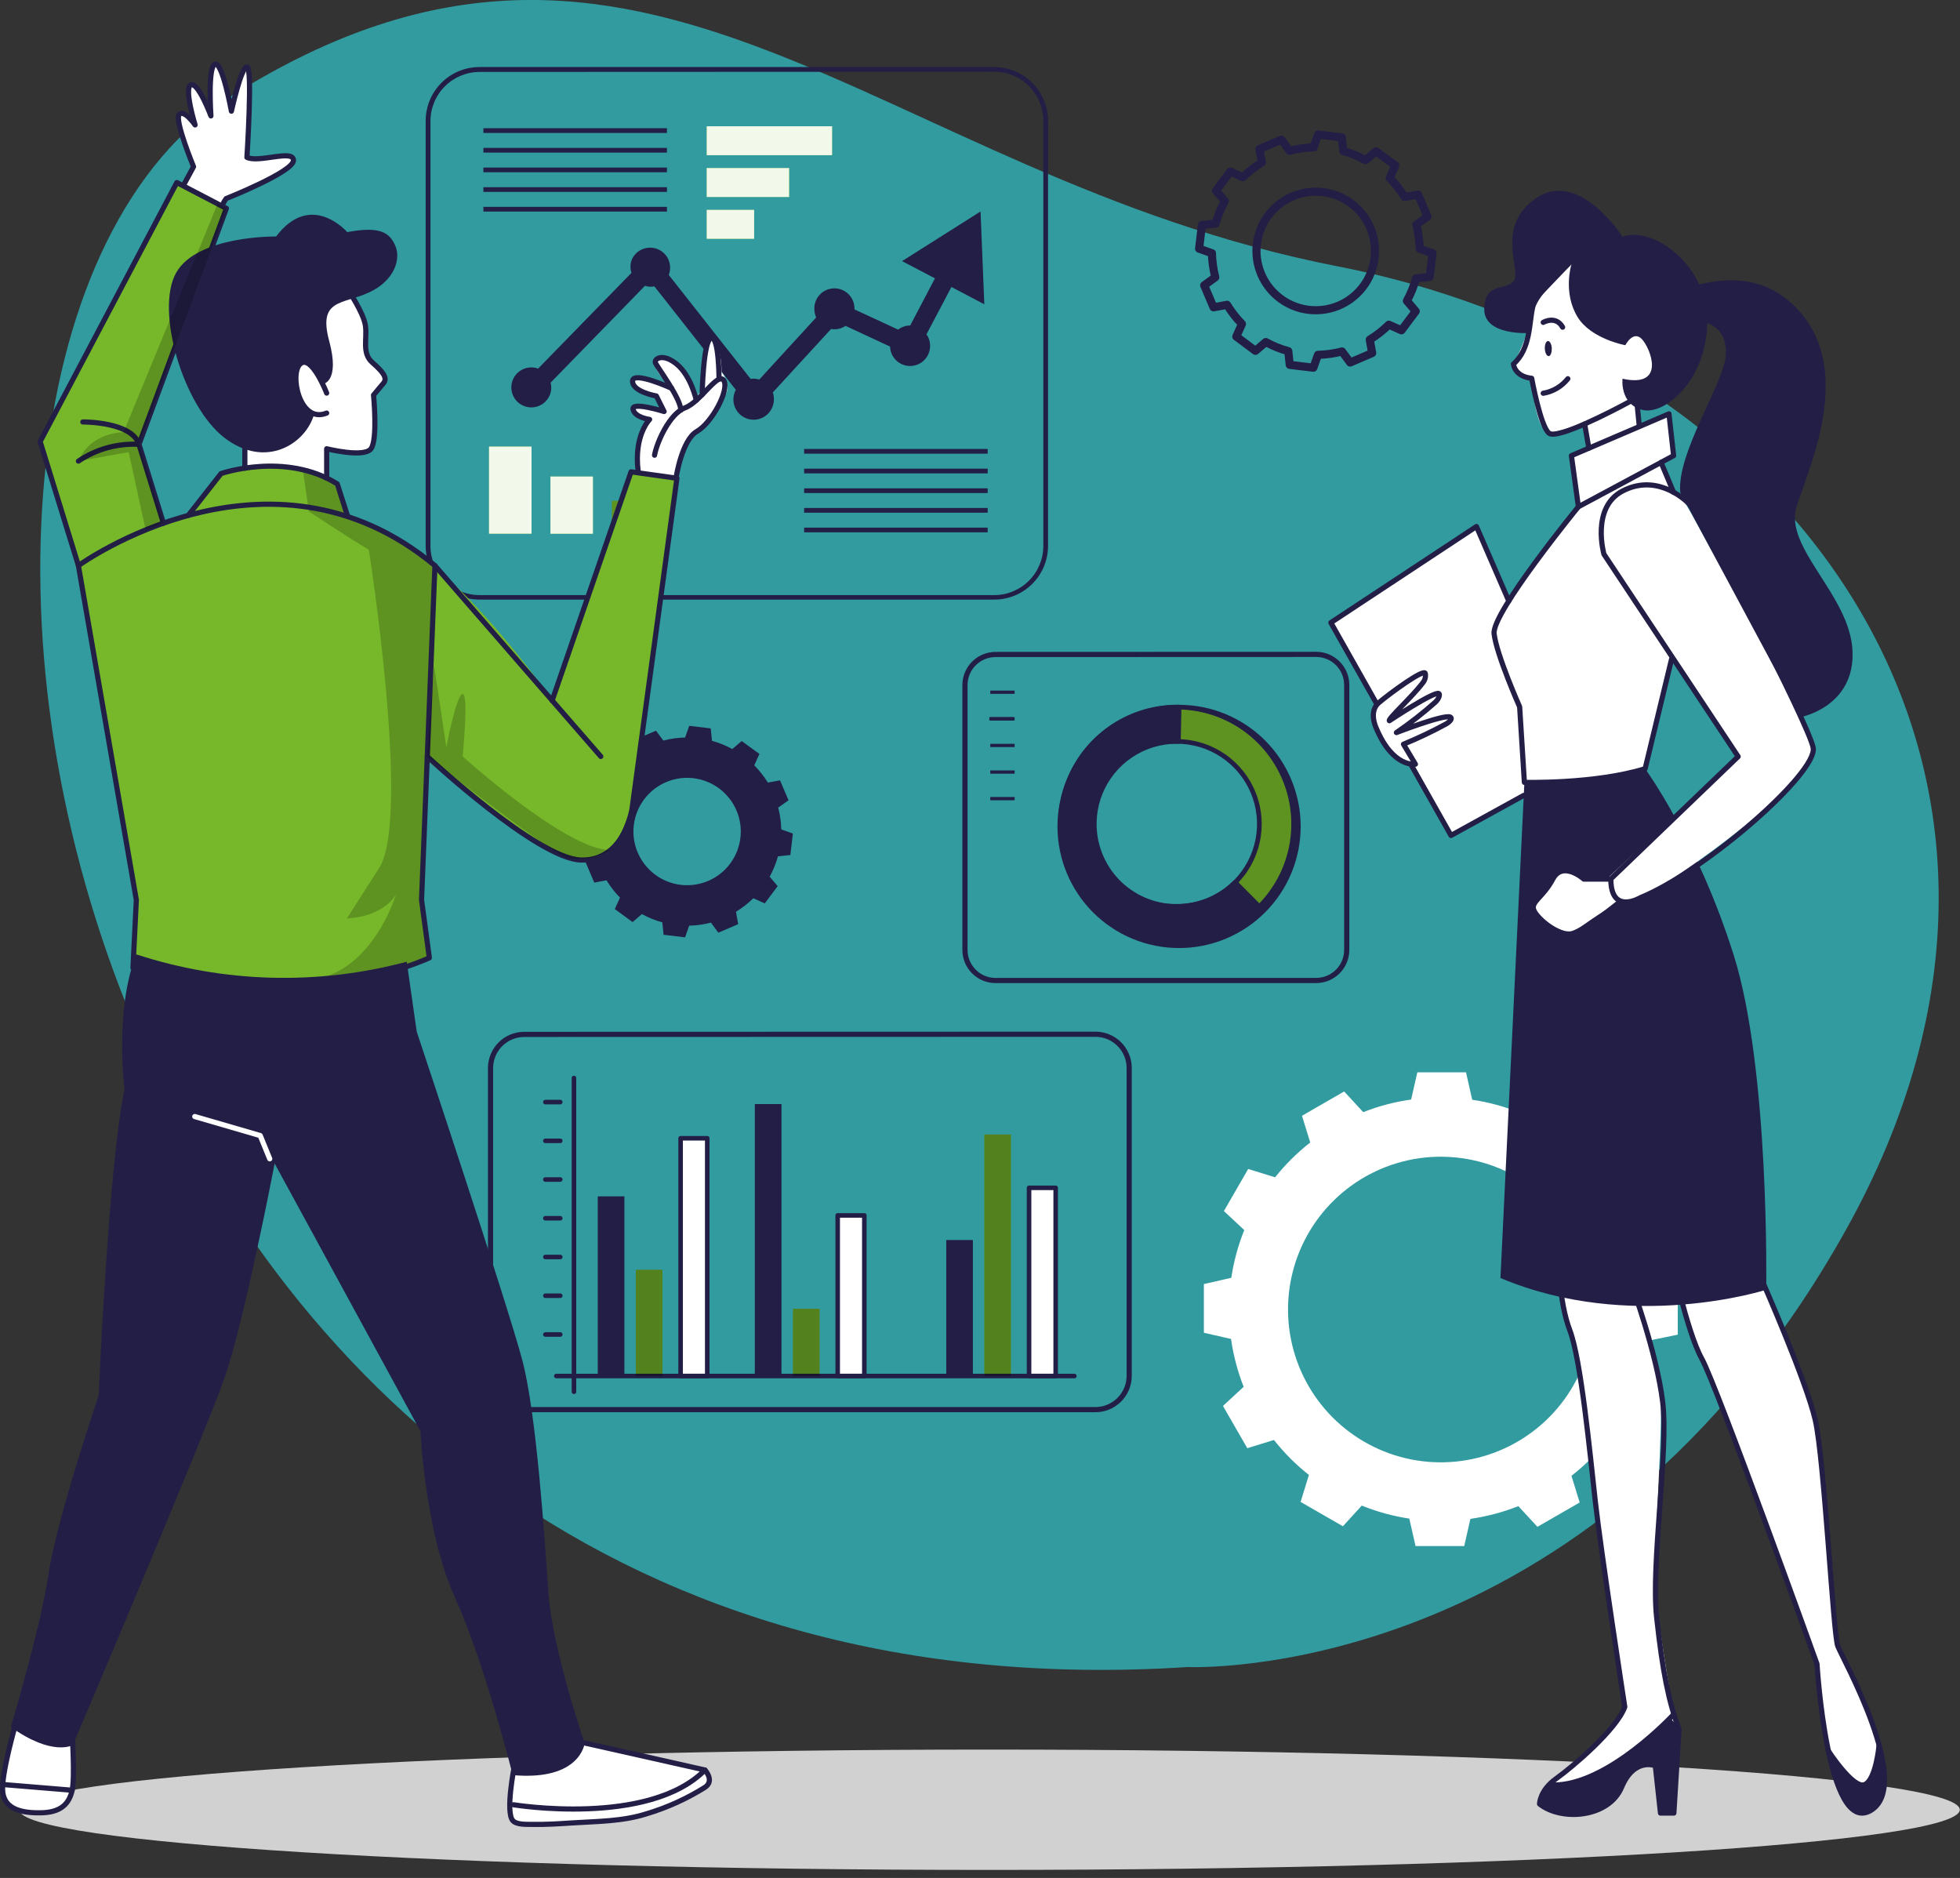
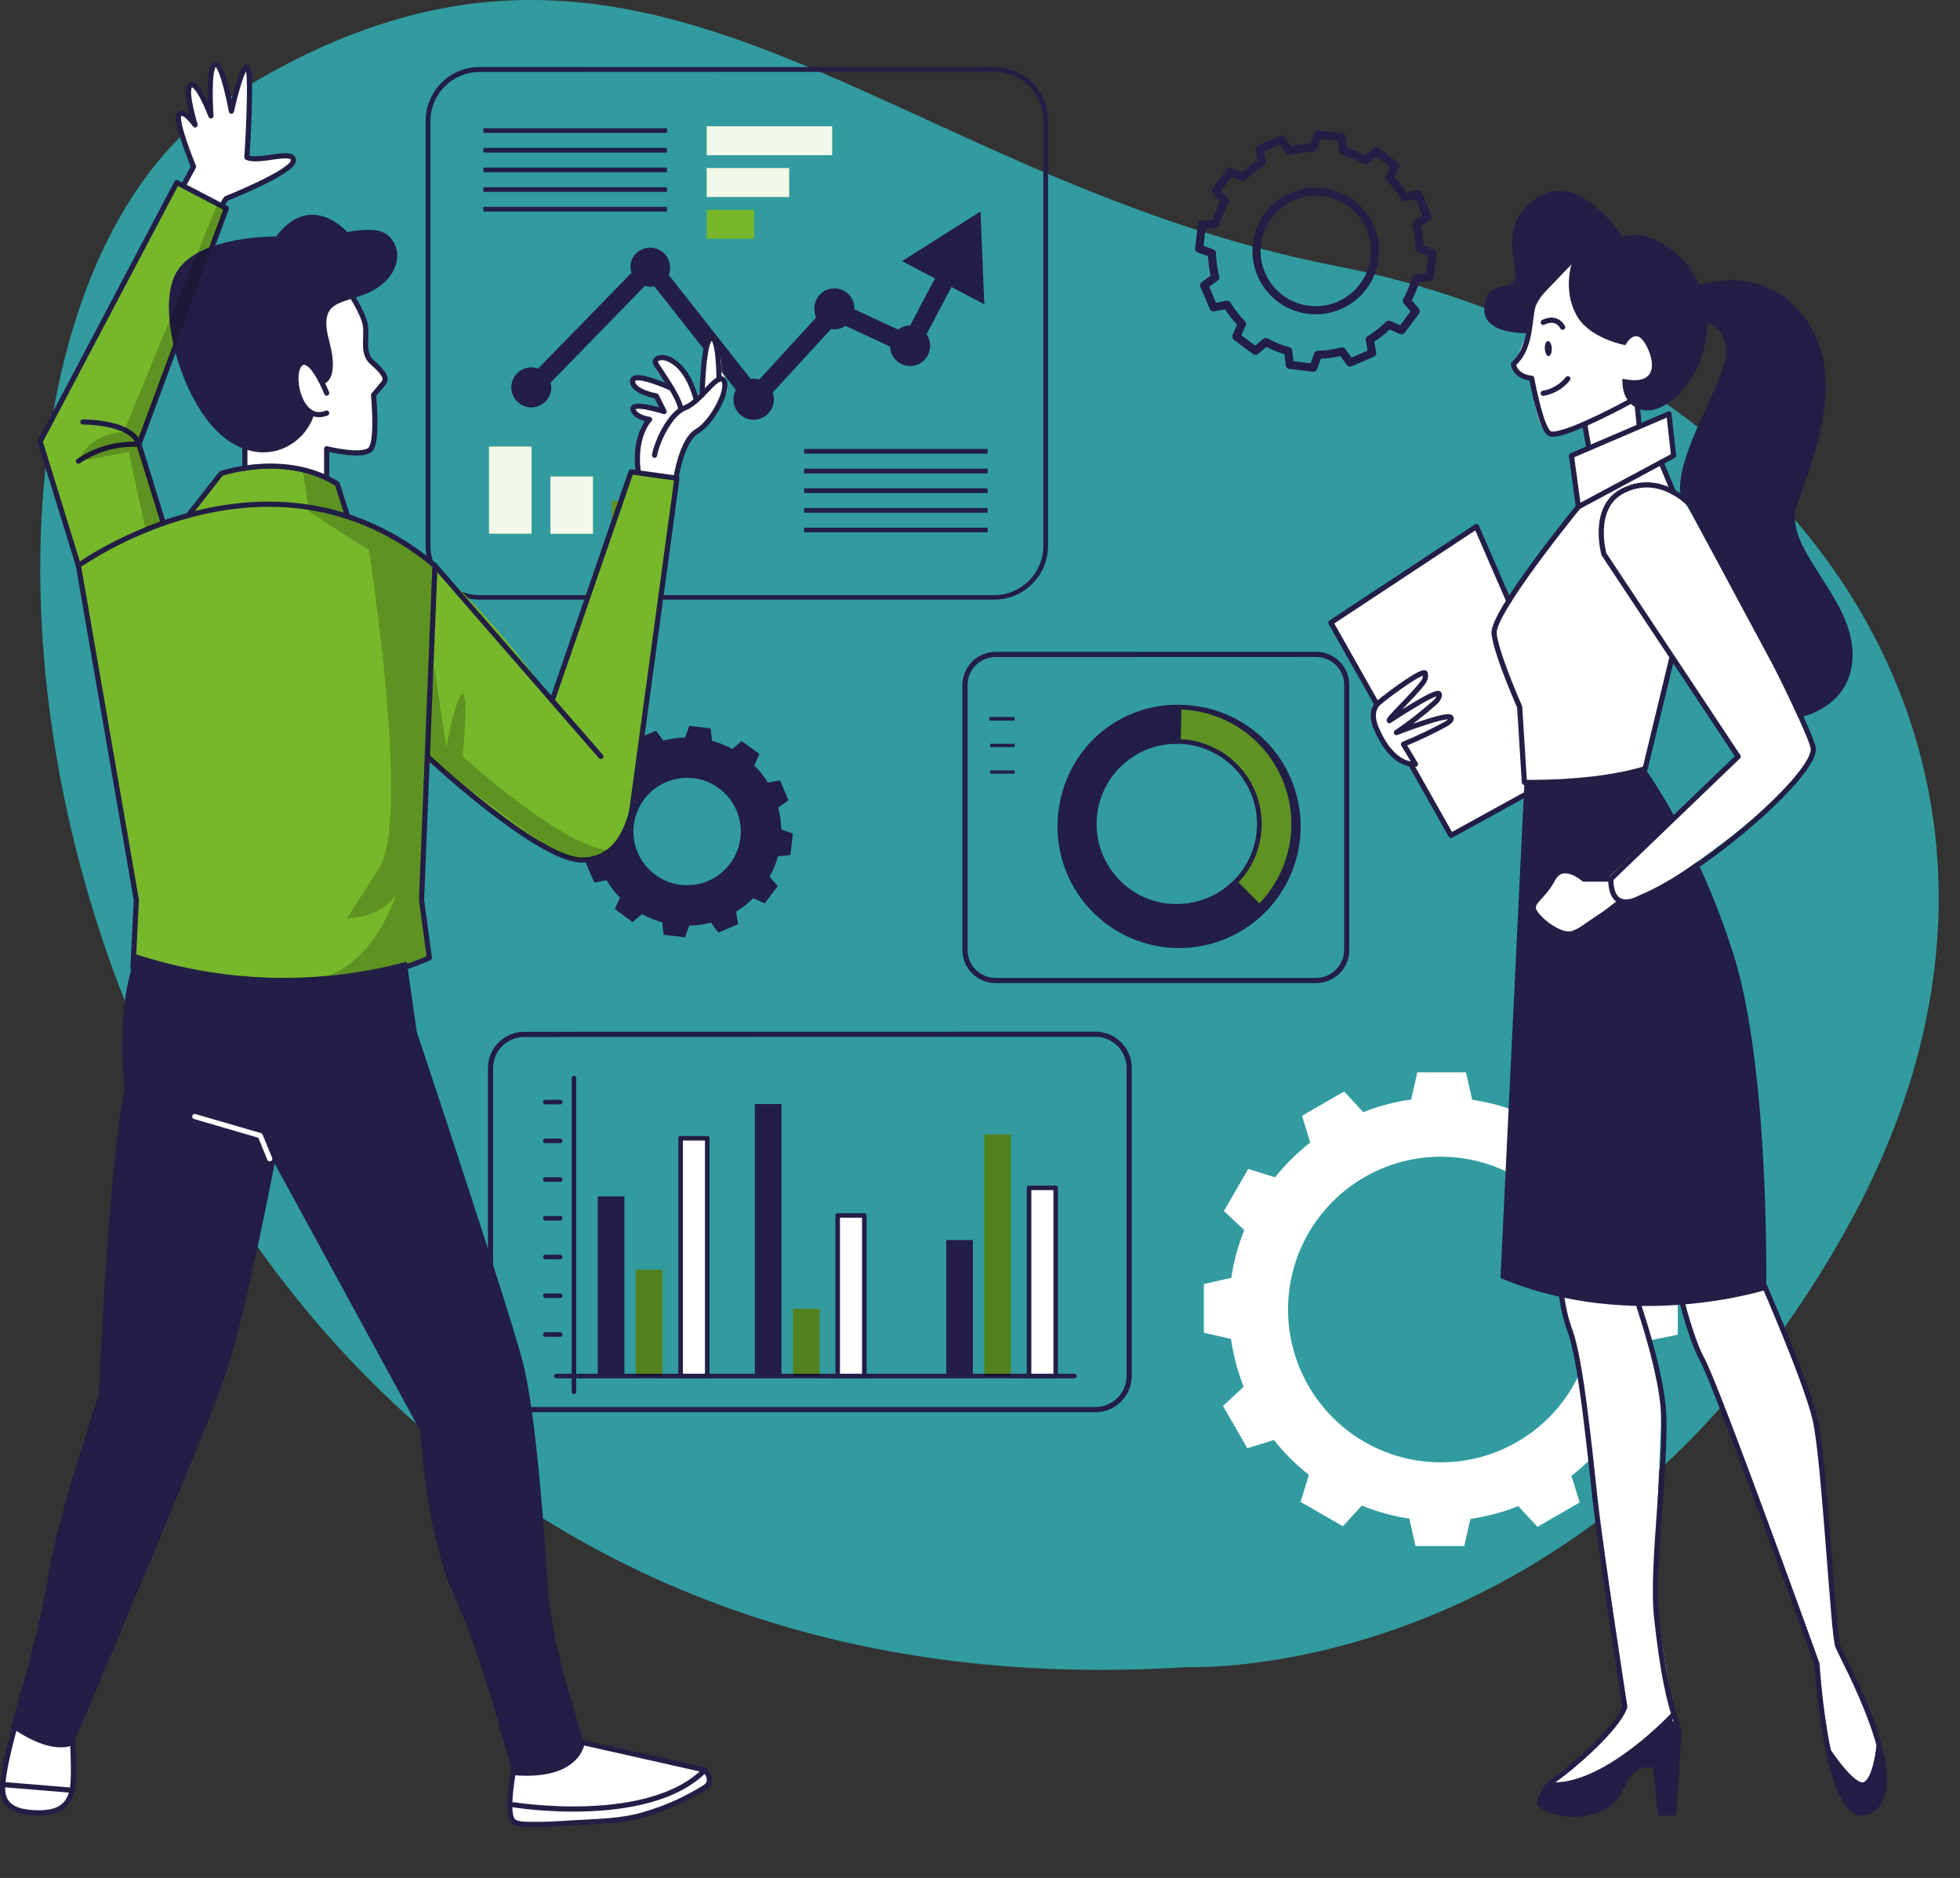
<svg xmlns="http://www.w3.org/2000/svg" width="238" height="228" viewBox="0 0 238 228" fill="none">
  <rect x="0" y="0" width="238" height="228" fill="#333333" stroke="none" />
  <g clip-path="url(#clip0_2003_4345)">
    <path d="M144.263 202.39C144.263 202.39 193.163 204.676 224.095 149.414C255.026 94.152 218.631 43.318 162.408 32.333C106.185 21.348 78.173 -19.896 28.061 11.676C-22.051 43.248 5.797 211.39 144.263 202.39Z" fill="#319BA0" />
-     <path d="M120.152 227.023C185.224 227.023 237.975 223.752 237.975 219.718C237.975 215.684 185.224 212.414 120.152 212.414C55.081 212.414 2.33 215.684 2.33 219.718C2.33 223.752 55.081 227.023 120.152 227.023Z" fill="#D1D1D1" />
    <path d="M145.946 27.314L145.607 30.191L147.165 30.743C147.187 31.729 147.324 32.709 147.573 33.664L146.223 34.644L147.359 37.313L148.999 37.005C149.509 37.847 150.116 38.627 150.807 39.329L150.123 40.861L152.447 42.595L153.703 41.527C154.566 42.003 155.483 42.374 156.435 42.632L156.611 44.297L159.481 44.642L160.04 43.078C161.026 43.056 162.006 42.919 162.96 42.67L163.946 44.014L166.622 42.865L166.327 41.232C167.166 40.721 167.944 40.114 168.644 39.423L170.177 40.101L171.91 37.784L170.836 36.528C171.313 35.667 171.684 34.752 171.941 33.802L173.606 33.626L173.951 30.75L172.387 30.191C172.368 29.207 172.231 28.228 171.979 27.277L173.336 26.291L172.193 23.621L170.56 23.923C170.046 23.083 169.437 22.305 168.745 21.605L169.423 20.079L167.08 18.371L165.824 19.445C164.965 18.974 164.054 18.604 163.111 18.339L162.935 16.675L160.059 16.336L159.5 17.893C158.515 17.918 157.537 18.057 156.585 18.308L155.599 16.958L152.93 18.095L153.232 19.727C152.395 20.231 151.62 20.83 150.92 21.511L149.394 20.833L147.655 23.157L148.729 24.413C148.253 25.276 147.882 26.194 147.623 27.145L145.946 27.314ZM152.622 29.619C152.791 28.205 153.375 26.872 154.301 25.79C155.226 24.708 156.453 23.925 157.824 23.54C159.195 23.155 160.65 23.185 162.004 23.627C163.357 24.069 164.55 24.903 165.43 26.023C166.309 27.143 166.837 28.499 166.946 29.919C167.055 31.339 166.74 32.76 166.041 34.001C165.342 35.242 164.291 36.247 163.021 36.891C161.75 37.534 160.317 37.786 158.903 37.614C157.011 37.385 155.287 36.414 154.11 34.915C152.932 33.416 152.397 31.512 152.622 29.619Z" stroke="#231E46" stroke-width="0.986" stroke-linejoin="round" />
    <path d="M70.913 98.094L70.605 100.701L72.018 101.203C72.038 102.096 72.162 102.984 72.389 103.847L71.133 104.739L72.163 107.157L73.645 106.875C74.109 107.637 74.659 108.343 75.284 108.979L74.656 110.367L76.81 111.949L77.947 110.976C78.729 111.409 79.559 111.746 80.422 111.981L80.579 113.488L83.185 113.802L83.688 112.383C84.58 112.364 85.468 112.24 86.332 112.012L87.224 113.237L89.635 112.201L89.371 110.693C90.133 110.229 90.839 109.679 91.475 109.054L92.863 109.682L94.433 107.584L93.46 106.435C93.891 105.655 94.229 104.826 94.465 103.967L95.972 103.804L96.28 101.197L94.867 100.695C94.847 99.802 94.723 98.914 94.496 98.051L95.752 97.159L94.716 94.741L93.24 95.011C92.772 94.252 92.218 93.551 91.588 92.919L92.216 91.531L90.062 89.968L88.919 90.941C88.141 90.512 87.315 90.176 86.457 89.942L86.3 88.435L83.694 88.121L83.191 89.54C82.299 89.56 81.411 89.684 80.547 89.911L79.655 88.712L77.237 89.742L77.507 91.224C76.745 91.687 76.039 92.237 75.403 92.863L74.016 92.235L72.445 94.339L73.419 95.482C72.988 96.265 72.651 97.095 72.414 97.956L70.913 98.094ZM76.961 100.18C77.114 98.9 77.643 97.694 78.482 96.714C79.32 95.735 80.43 95.026 81.671 94.678C82.912 94.329 84.229 94.356 85.455 94.756C86.681 95.155 87.76 95.909 88.558 96.923C89.355 97.936 89.834 99.163 89.934 100.448C90.034 101.733 89.75 103.019 89.12 104.144C88.489 105.268 87.539 106.18 86.39 106.765C85.241 107.349 83.944 107.58 82.664 107.427C80.947 107.221 79.382 106.342 78.313 104.983C77.244 103.625 76.757 101.897 76.961 100.18Z" fill="#231E46" />
    <path d="M203.727 162.038V156.128L200.43 155.381C200.15 153.388 199.636 151.436 198.897 149.565L201.409 147.247L198.445 142.097L195.204 143.121C193.963 141.54 192.543 140.109 190.971 138.857L191.995 135.584L186.864 132.626L184.571 135.095C182.706 134.342 180.758 133.812 178.768 133.518L178.014 130.189H172.104L171.351 133.493C169.358 133.77 167.406 134.284 165.535 135.025L163.218 132.513L158.099 135.465L159.098 138.706C157.517 139.944 156.086 141.363 154.833 142.933L151.567 141.921L148.615 147.034L151.09 149.339C150.338 151.202 149.809 153.148 149.513 155.136L146.185 155.896V161.806L149.482 162.559C149.765 164.549 150.279 166.498 151.015 168.369L148.502 170.692L151.46 175.824L154.695 174.825C155.939 176.402 157.364 177.827 158.941 179.071L157.929 182.343L163.067 185.301L165.359 182.789C167.214 183.543 169.151 184.074 171.131 184.371L171.885 187.7H177.801L178.548 184.403C180.543 184.116 182.496 183.598 184.37 182.858L186.688 185.37L191.819 182.412L190.82 179.177C192.403 177.941 193.834 176.522 195.085 174.951L198.351 175.962L201.309 170.824L198.828 168.526C199.58 166.66 200.111 164.712 200.411 162.722L203.727 162.038ZM193.508 158.986C193.508 162.655 192.42 166.242 190.382 169.293C188.343 172.344 185.446 174.722 182.056 176.126C178.666 177.53 174.935 177.898 171.336 177.182C167.738 176.466 164.432 174.699 161.837 172.104C159.243 169.51 157.476 166.204 156.76 162.605C156.044 159.006 156.411 155.276 157.815 151.886C159.22 148.496 161.598 145.598 164.649 143.56C167.7 141.521 171.286 140.433 174.956 140.433C179.876 140.433 184.595 142.388 188.075 145.867C191.554 149.346 193.508 154.065 193.508 158.986Z" fill="white" />
    <path d="M101.04 15.33H85.816V18.841H101.04V15.33Z" fill="#76B82A" />
    <path d="M95.821 20.404H85.816V23.915H95.821V20.404Z" fill="#76B82A" />
    <path d="M91.576 25.48H85.816V28.991H91.576V25.48Z" fill="#76B82A" />
    <path opacity="0.9" d="M101.04 15.33H85.816V18.841H101.04V15.33Z" fill="white" />
    <path opacity="0.9" d="M95.821 20.404H85.816V23.915H95.821V20.404Z" fill="white" />
-     <path opacity="0.9" d="M91.576 25.48H85.816V28.991H91.576V25.48Z" fill="white" />
    <path d="M64.544 54.219H59.382V64.795H64.544V54.219Z" fill="#76B82A" />
    <path d="M71.999 57.855H66.837V64.802H71.999V57.855Z" fill="#76B82A" />
    <path d="M79.461 60.801H74.298V64.802H79.461V60.801Z" fill="#76B82A" />
    <path opacity="0.9" d="M64.544 54.219H59.382V64.795H64.544V54.219Z" fill="white" />
    <path opacity="0.9" d="M71.999 57.855H66.837V64.802H71.999V57.855Z" fill="white" />
    <path opacity="0.2" d="M79.461 60.801H74.298V64.802H79.461V60.801Z" fill="black" />
    <path d="M120.736 72.796H58.226C57.368 72.798 56.518 72.631 55.725 72.303C54.932 71.976 54.211 71.496 53.604 70.89C52.997 70.284 52.515 69.564 52.186 68.771C51.857 67.979 51.688 67.129 51.688 66.271V14.664C51.692 12.934 52.38 11.277 53.603 10.054C54.826 8.831 56.484 8.142 58.214 8.139H120.724C121.581 8.138 122.431 8.306 123.224 8.633C124.016 8.961 124.737 9.441 125.344 10.047C125.951 10.653 126.433 11.373 126.762 12.165C127.091 12.957 127.261 13.806 127.262 14.664V66.271C127.262 68.002 126.574 69.662 125.35 70.885C124.127 72.109 122.467 72.796 120.736 72.796ZM58.226 8.735C56.648 8.739 55.136 9.367 54.02 10.483C52.904 11.599 52.276 13.111 52.272 14.689V66.296C52.276 67.874 52.904 69.387 54.02 70.503C55.136 71.618 56.648 72.247 58.226 72.25H120.736C122.314 72.247 123.827 71.618 124.943 70.503C126.058 69.387 126.687 67.874 126.69 66.296V14.664C126.687 13.086 126.058 11.574 124.943 10.458C123.827 9.342 122.314 8.714 120.736 8.71L58.226 8.735Z" fill="#231E46" />
    <path d="M119.932 54.508H97.643V55.079H119.932V54.508Z" fill="#231E46" />
    <path d="M119.932 56.9H97.643V57.472H119.932V56.9Z" fill="#231E46" />
    <path d="M119.932 59.287H97.643V59.859H119.932V59.287Z" fill="#231E46" />
    <path d="M119.932 61.674H97.643V62.245H119.932V61.674Z" fill="#231E46" />
    <path d="M119.932 64.059H97.643V64.63H119.932V64.059Z" fill="#231E46" />
    <path d="M80.987 15.568H58.697V16.14H80.987V15.568Z" fill="#231E46" />
    <path d="M80.987 17.955H58.697V18.527H80.987V17.955Z" fill="#231E46" />
    <path d="M80.987 20.342H58.697V20.913H80.987V20.342Z" fill="#231E46" />
    <path d="M80.987 22.729H58.697V23.3H80.987V22.729Z" fill="#231E46" />
    <path d="M80.987 25.115H58.697V25.687H80.987V25.115Z" fill="#231E46" />
    <path d="M115.53 34.843L119.524 36.941L119.066 25.674L109.538 31.703L113.532 33.794L110.524 39.516C109.994 39.515 109.479 39.692 109.061 40.019L103.754 37.563V37.531C103.776 36.891 103.546 36.268 103.113 35.796C102.679 35.324 102.078 35.042 101.438 35.011C100.798 34.979 100.171 35.201 99.694 35.628C99.216 36.055 98.926 36.653 98.886 37.293C98.88 37.372 98.88 37.452 98.886 37.531C98.889 37.88 98.964 38.224 99.106 38.543L92.198 46.079C91.976 46.01 91.745 45.974 91.513 45.972C91.393 45.972 91.273 45.985 91.155 46.01L81.207 33.38C81.434 32.796 81.427 32.147 81.187 31.568C80.947 30.989 80.493 30.525 79.919 30.273C79.345 30.021 78.696 30 78.108 30.215C77.519 30.43 77.036 30.864 76.76 31.427C76.623 31.731 76.552 32.06 76.553 32.394C76.56 32.644 76.603 32.891 76.678 33.129L65.342 44.748C64.891 44.585 64.402 44.559 63.937 44.674C63.471 44.788 63.05 45.038 62.726 45.391C62.402 45.745 62.19 46.186 62.116 46.66C62.042 47.133 62.11 47.618 62.311 48.053C62.512 48.489 62.837 48.855 63.246 49.105C63.654 49.356 64.128 49.481 64.607 49.463C65.086 49.445 65.549 49.286 65.938 49.006C66.327 48.726 66.624 48.337 66.793 47.888C66.888 47.62 66.937 47.337 66.937 47.053C66.938 46.853 66.91 46.654 66.856 46.462L78.318 34.699C78.542 34.774 78.778 34.812 79.015 34.812C79.165 34.813 79.314 34.798 79.461 34.768L89.352 47.329C89.042 47.902 88.972 48.575 89.157 49.2C89.343 49.825 89.769 50.35 90.342 50.661C90.915 50.971 91.588 51.042 92.212 50.856C92.837 50.671 93.363 50.245 93.673 49.672C93.849 49.353 93.95 48.999 93.969 48.635C93.975 48.554 93.975 48.472 93.969 48.39C93.965 48.136 93.922 47.884 93.843 47.643L100.915 39.943C101.049 39.968 101.186 39.981 101.323 39.981C101.806 39.981 102.279 39.836 102.68 39.566L108.081 42.078C108.091 42.401 108.165 42.718 108.299 43.012C108.432 43.306 108.623 43.57 108.86 43.789C109.097 44.008 109.376 44.178 109.679 44.288C109.982 44.398 110.304 44.447 110.627 44.432C110.949 44.416 111.265 44.337 111.556 44.198C111.848 44.059 112.108 43.864 112.323 43.623C112.538 43.382 112.703 43.101 112.808 42.796C112.913 42.491 112.957 42.168 112.936 41.846C112.912 41.395 112.762 40.96 112.502 40.59L115.53 34.843Z" fill="#231E46" />
    <path d="M120.881 79.46C119.897 79.462 118.955 79.853 118.26 80.549C117.565 81.245 117.175 82.188 117.175 83.172V115.334C117.175 116.317 117.566 117.259 118.261 117.954C118.956 118.649 119.898 119.04 120.881 119.04H159.82C160.803 119.04 161.746 118.649 162.442 117.955C163.138 117.26 163.53 116.317 163.532 115.334V83.153C163.53 82.169 163.138 81.227 162.442 80.532C161.746 79.838 160.803 79.447 159.82 79.447L120.881 79.46Z" stroke="#231E46" stroke-width="0.628" stroke-linejoin="round" />
-     <path d="M123.205 83.844H120.247V84.239H123.205V83.844Z" fill="#231E46" />
    <path d="M123.205 87.072H120.247V87.468H123.205V87.072Z" fill="#231E46" />
    <path d="M123.205 90.305H120.247V90.7H123.205V90.305Z" fill="#231E46" />
    <path d="M123.205 93.535H120.247V93.931H123.205V93.535Z" fill="#231E46" />
    <path d="M123.091 87.072H120.133V87.468H123.091V87.072Z" fill="#231E46" />
-     <path d="M123.205 96.764H120.247V97.159H123.205V96.764Z" fill="#231E46" />
    <path d="M142.605 114.236C145.412 114.294 148.173 113.517 150.538 112.006C152.904 110.494 154.768 108.314 155.894 105.742C157.02 103.171 157.358 100.323 156.865 97.559C156.372 94.795 155.07 92.24 153.124 90.216C151.178 88.193 148.675 86.792 145.932 86.192C143.19 85.591 140.331 85.818 137.717 86.843C135.104 87.868 132.853 89.645 131.25 91.95C129.647 94.255 128.764 96.984 128.712 99.79C128.642 103.547 130.065 107.179 132.67 109.887C135.275 112.596 138.848 114.16 142.605 114.236ZM143.101 90.031C145.088 90.071 147.019 90.699 148.649 91.837C150.279 92.974 151.535 94.569 152.258 96.421C152.981 98.272 153.139 100.296 152.712 102.237C152.285 104.178 151.291 105.949 149.858 107.326C148.424 108.702 146.614 109.623 144.658 109.971C142.701 110.319 140.685 110.079 138.864 109.281C137.044 108.483 135.501 107.163 134.431 105.489C133.36 103.814 132.811 101.859 132.851 99.872C132.906 97.208 134.016 94.674 135.938 92.829C137.86 90.983 140.437 89.977 143.101 90.031Z" fill="#76B82A" />
-     <path opacity="0.2" d="M142.605 114.236C145.412 114.294 148.173 113.517 150.538 112.006C152.904 110.494 154.768 108.314 155.894 105.742C157.02 103.171 157.358 100.323 156.865 97.559C156.372 94.795 155.07 92.24 153.124 90.216C151.178 88.193 148.675 86.792 145.932 86.192C143.19 85.591 140.331 85.818 137.717 86.843C135.104 87.868 132.853 89.645 131.25 91.95C129.647 94.255 128.764 96.984 128.712 99.79C128.642 103.547 130.065 107.179 132.67 109.887C135.275 112.596 138.848 114.16 142.605 114.236ZM143.101 90.031C145.088 90.071 147.019 90.699 148.649 91.837C150.279 92.974 151.535 94.569 152.258 96.421C152.981 98.272 153.139 100.296 152.712 102.237C152.285 104.178 151.291 105.949 149.858 107.326C148.424 108.702 146.614 109.623 144.658 109.971C142.701 110.319 140.685 110.079 138.864 109.281C137.044 108.483 135.501 107.163 134.431 105.489C133.36 103.814 132.811 101.859 132.851 99.872C132.906 97.208 134.016 94.674 135.938 92.829C137.86 90.983 140.437 89.977 143.101 90.031Z" fill="black" />
+     <path opacity="0.2" d="M142.605 114.236C145.412 114.294 148.173 113.517 150.538 112.006C152.904 110.494 154.768 108.314 155.894 105.742C157.02 103.171 157.358 100.323 156.865 97.559C156.372 94.795 155.07 92.24 153.124 90.216C151.178 88.193 148.675 86.792 145.932 86.192C143.19 85.591 140.331 85.818 137.717 86.843C129.647 94.255 128.764 96.984 128.712 99.79C128.642 103.547 130.065 107.179 132.67 109.887C135.275 112.596 138.848 114.16 142.605 114.236ZM143.101 90.031C145.088 90.071 147.019 90.699 148.649 91.837C150.279 92.974 151.535 94.569 152.258 96.421C152.981 98.272 153.139 100.296 152.712 102.237C152.285 104.178 151.291 105.949 149.858 107.326C148.424 108.702 146.614 109.623 144.658 109.971C142.701 110.319 140.685 110.079 138.864 109.281C137.044 108.483 135.501 107.163 134.431 105.489C133.36 103.814 132.811 101.859 132.851 99.872C132.906 97.208 134.016 94.674 135.938 92.829C137.86 90.983 140.437 89.977 143.101 90.031Z" fill="black" />
    <path d="M132.707 110.203C134.042 111.55 135.63 112.622 137.38 113.355C139.13 114.089 141.007 114.471 142.904 114.479C144.801 114.487 146.681 114.121 148.437 113.403C150.193 112.684 151.79 111.627 153.137 110.291C153.187 110.236 153.214 110.164 153.214 110.09C153.214 110.016 153.187 109.944 153.137 109.889L150.192 106.925C150.166 106.897 150.135 106.875 150.1 106.86C150.066 106.845 150.028 106.837 149.991 106.837C149.915 106.841 149.842 106.87 149.784 106.918C148.857 107.847 147.751 108.578 146.533 109.065C145.315 109.552 144.011 109.785 142.699 109.751H142.002C139.87 109.632 137.837 108.813 136.218 107.421C136.073 107.289 135.922 107.157 135.784 107.019C134.13 105.367 133.112 103.183 132.911 100.854C132.71 98.525 133.338 96.199 134.685 94.288C134.698 94.271 134.709 94.252 134.717 94.232C134.779 94.144 134.848 94.068 134.924 93.98C135.89 92.757 137.136 91.784 138.557 91.143C139.978 90.503 141.532 90.214 143.089 90.3C143.126 90.301 143.163 90.294 143.197 90.281C143.232 90.267 143.263 90.247 143.29 90.222C143.317 90.196 143.339 90.165 143.354 90.131C143.368 90.097 143.377 90.061 143.377 90.024L143.459 85.86C143.461 85.784 143.433 85.711 143.381 85.656C143.329 85.6 143.258 85.568 143.183 85.564C140.308 85.516 137.484 86.327 135.072 87.893C132.661 89.459 130.772 91.709 129.647 94.356C128.522 97.002 128.212 99.923 128.757 102.747C129.302 105.57 130.677 108.166 132.707 110.203Z" fill="#231E46" />
    <path d="M143.189 85.57C147.104 85.575 150.857 87.133 153.623 89.903C156.388 92.674 157.941 96.429 157.939 100.344C157.937 104.258 156.38 108.012 153.611 110.779C150.843 113.547 147.088 115.101 143.173 115.101C139.259 115.101 135.504 113.547 132.735 110.779C129.967 108.012 128.41 104.258 128.408 100.344C128.406 96.429 129.958 92.674 132.724 89.903C135.49 87.133 139.243 85.575 143.158 85.57H143.189ZM142.611 113.939C145.361 113.996 148.066 113.236 150.384 111.755C152.702 110.274 154.528 108.139 155.633 105.62C156.737 103.101 157.069 100.311 156.588 97.603C156.106 94.895 154.833 92.391 152.928 90.407C151.023 88.423 148.572 87.048 145.886 86.457C143.2 85.866 140.399 86.085 137.837 87.086C135.275 88.087 133.068 89.825 131.494 92.081C129.92 94.336 129.05 97.008 128.995 99.758C128.921 103.445 130.314 107.01 132.867 109.67C135.42 112.33 138.925 113.868 142.611 113.946V113.939ZM143.107 89.734C145.147 89.776 147.128 90.421 148.801 91.588C150.473 92.756 151.762 94.393 152.504 96.293C153.246 98.193 153.408 100.27 152.969 102.262C152.531 104.254 151.511 106.072 150.04 107.484C148.568 108.897 146.711 109.841 144.703 110.198C142.695 110.555 140.626 110.309 138.758 109.49C136.889 108.671 135.306 107.316 134.208 105.597C133.11 103.879 132.546 101.873 132.588 99.833C132.644 97.099 133.783 94.499 135.756 92.605C137.729 90.712 140.373 89.679 143.107 89.734ZM142.699 109.775C144.626 109.815 146.52 109.282 148.144 108.244C149.767 107.207 151.047 105.711 151.82 103.947C152.593 102.182 152.826 100.228 152.489 98.331C152.151 96.434 151.259 94.68 149.925 93.29C148.59 91.9 146.874 90.937 144.992 90.523C143.11 90.109 141.148 90.262 139.354 90.963C137.559 91.664 136.013 92.882 134.91 94.462C133.807 96.042 133.198 97.913 133.159 99.84C133.109 102.421 134.085 104.917 135.874 106.779C137.663 108.641 140.118 109.716 142.699 109.769V109.775Z" fill="#231E46" />
    <path d="M69.695 130.879V168.97" stroke="#231E46" stroke-width="0.553" stroke-linecap="round" stroke-linejoin="round" />
    <path d="M75.818 145.248H72.584V167.06H75.818V145.248Z" fill="#231E46" />
    <path d="M80.44 154.154H77.206V167.061H80.44V154.154Z" fill="#76B82A" />
    <path d="M85.879 138.195H82.645V167.061H85.879V138.195Z" fill="white" stroke="#231E46" stroke-width="0.553" stroke-linejoin="round" />
    <path d="M94.892 134.039H91.657V167.062H94.892V134.039Z" fill="#231E46" />
    <path d="M99.521 158.895H96.286V167.065H99.521V158.895Z" fill="#76B82A" />
    <path d="M104.953 147.561H101.719V167.062H104.953V147.561Z" fill="white" stroke="#231E46" stroke-width="0.553" stroke-linejoin="round" />
    <path d="M118.136 150.549H114.902V167.06H118.136V150.549Z" fill="#231E46" />
    <path d="M122.758 137.738H119.524V167.062H122.758V137.738Z" fill="#76B82A" />
    <path d="M128.191 144.213H124.957V167.061H128.191V144.213Z" fill="white" stroke="#231E46" stroke-width="0.553" stroke-linejoin="round" />
    <path d="M66.222 162.018H68.031" stroke="#231E46" stroke-width="0.553" stroke-linecap="round" stroke-linejoin="round" />
    <path d="M66.222 157.312H68.031" stroke="#231E46" stroke-width="0.553" stroke-linecap="round" stroke-linejoin="round" />
    <path d="M66.222 152.609H68.031" stroke="#231E46" stroke-width="0.553" stroke-linecap="round" stroke-linejoin="round" />
    <path d="M66.222 147.904H68.031" stroke="#231E46" stroke-width="0.553" stroke-linecap="round" stroke-linejoin="round" />
    <path d="M66.222 143.201H68.031" stroke="#231E46" stroke-width="0.553" stroke-linecap="round" stroke-linejoin="round" />
    <path d="M66.222 138.504H68.031" stroke="#231E46" stroke-width="0.553" stroke-linecap="round" stroke-linejoin="round" />
    <path d="M66.222 133.801H68.031" stroke="#231E46" stroke-width="0.553" stroke-linecap="round" stroke-linejoin="round" />
    <path d="M67.553 167.061H130.458" stroke="#231E46" stroke-width="0.553" stroke-linecap="round" stroke-linejoin="round" />
    <path opacity="0.3" d="M80.44 154.154H77.206V167.061H80.44V154.154Z" fill="black" />
    <path opacity="0.3" d="M99.521 158.895H96.286V167.065H99.521V158.895Z" fill="black" />
    <path opacity="0.3" d="M122.758 137.738H119.524V167.062H122.758V137.738Z" fill="black" />
    <path d="M63.653 125.583C62.569 125.585 61.53 126.016 60.763 126.783C59.997 127.549 59.566 128.588 59.564 129.672V167.047C59.566 168.132 59.997 169.171 60.763 169.939C61.529 170.706 62.568 171.139 63.653 171.142H133.021C134.106 171.139 135.145 170.706 135.913 169.939C136.68 169.172 137.112 168.132 137.116 167.047V129.659C137.114 128.574 136.682 127.533 135.915 126.766C135.147 125.998 134.106 125.566 133.021 125.564L63.653 125.583Z" stroke="#231E46" stroke-width="0.628" stroke-linejoin="round" />
    <path d="M8.761 209.132C8.761 209.132 10.212 218.817 6.701 219.809C3.19 220.801 0.753 219.495 0.314 218.044C-0.126 216.593 2.983 206.23 2.983 206.23L8.761 209.132Z" fill="white" />
    <path d="M69.826 211.274L85.088 214.892C85.088 214.892 86.244 215.52 86.118 216.556C85.993 217.593 79.027 220.249 77.074 220.582C75.121 220.915 63.847 222.385 62.246 221.009C60.644 219.634 64.03 208.668 64.03 208.668L69.826 211.274Z" fill="white" />
    <path d="M42.192 34.649C42.192 34.649 44.34 37.889 44.371 39.529C44.403 41.168 44.202 43.039 45.207 44.007C46.212 44.974 46.984 46.029 46.57 46.519C46.155 47.009 45.357 47.963 45.357 47.963C45.357 47.963 46.394 53.484 45.05 54.482C43.706 55.481 39.667 54.482 39.667 54.482V58.05C39.667 58.05 33.927 56.166 29.964 56.517L29.261 48.874C29.261 48.874 37.871 32.319 42.192 34.649Z" fill="white" />
    <path d="M77.501 57.233C77.501 57.233 76.986 53.314 78.896 50.953C78.896 50.953 76.609 50.563 76.886 49.734C77.162 48.905 80.654 49.992 80.654 49.992L79.712 48.108C79.712 48.108 76.415 47.015 76.823 45.991C77.231 44.967 82.067 47.486 82.067 47.486C82.067 47.486 79.197 45.087 79.599 44.088C80.001 43.089 82.921 43.108 84.479 48.283L85.27 47.297C85.27 47.297 85.553 41.406 86.363 41.086C86.363 41.086 87.619 41.777 87.619 45.162C87.619 45.162 88.875 46.676 88.078 47.957C87.28 49.238 85.402 52.121 83.807 53.201C82.212 54.281 82.218 58.495 82.218 58.495L77.501 57.233Z" fill="white" />
    <path d="M26.956 25.02L27.678 24.053C27.678 24.053 35.761 20.448 35.56 19.324C35.359 18.2 30.78 19.751 29.907 19.154C29.907 19.154 30.743 8.515 29.907 8.17C29.072 7.824 28.143 13.163 28.143 13.163C28.143 13.163 26.968 7.686 26.064 7.843C25.159 8 25.536 13.496 25.536 13.496C25.536 13.496 23.809 9.972 23.137 10.299C22.465 10.625 23.47 14.921 23.47 14.921C23.47 14.921 22.214 13.445 21.711 13.891C21.877 16.11 22.486 18.274 23.501 20.253L21.755 23.205L26.956 25.02Z" fill="white" />
    <path d="M76.628 57.257L82.199 58.036C82.199 58.036 78.123 92.579 76.924 96.843C75.724 101.108 74.644 104.173 70.549 104.38C66.454 104.587 51.864 92.321 51.864 92.321L51.186 109.279L52.134 116.313C52.134 116.313 34.291 125.69 16.147 117.531L16.555 109.279L10.017 71.533L4.874 53.608L21.473 22.137L27.49 25.277L16.876 53.922L19.846 63.488L23.169 62.156L26.843 57.471C26.843 57.471 33.073 54.236 40.955 58.727L42.211 62.659C42.211 62.659 51.456 63.356 67.063 84.992L76.628 57.257Z" fill="#76B82A" />
    <path opacity="0.2" d="M36.804 57.258L37.507 62.094C37.507 62.094 42.695 65.535 44.78 66.729C44.78 66.729 49.88 98.935 46.105 105.272L42.13 111.496C42.13 111.496 46.193 111.496 48.065 108.651C48.065 108.651 45.735 116.427 39.693 118.518C39.693 118.518 48.969 117.551 52.16 116.32L51.211 109.286L52.737 70.064C52.737 70.064 54.176 67.439 42.218 62.734L40.453 58.495L36.804 57.258Z" fill="black" />
    <path d="M42.193 35.088C42.193 35.088 44.139 37.939 44.372 39.528C44.604 41.117 43.913 42.869 45.207 44.006C46.501 45.143 47.091 45.89 46.57 46.518C46.049 47.147 45.358 47.963 45.358 47.963C45.358 47.963 45.885 53.345 45.05 54.482C44.215 55.619 39.668 54.482 39.668 54.482V58.049" stroke="#231E46" stroke-width="0.628" stroke-linecap="round" stroke-linejoin="round" />
    <path d="M39.667 47.725C39.667 47.725 37.846 43.021 36.483 44.158C35.12 45.294 36.333 51.512 39.667 50.149" stroke="#231E46" stroke-width="0.628" stroke-linecap="round" stroke-linejoin="round" />
    <path d="M39.171 46.632C39.171 46.632 41.338 46.456 39.969 41.376C38.6 36.295 41.564 36.979 44.748 35.535C47.933 34.09 48.693 31.44 48.008 29.851C47.324 28.262 46.187 27.42 42.167 28.18C42.167 28.18 37.771 23.099 33.525 28.714C33.525 28.714 23.966 28.563 21.391 33.11C18.816 37.657 22.227 49.264 27.232 53.133C32.238 57.002 37.13 53.905 38.148 50.269C38.148 50.269 34.737 48.429 36.483 44.183C36.483 44.158 38.072 43.593 39.171 46.632Z" fill="#231E46" />
    <path d="M9.521 68.671C9.521 68.671 32.652 51.895 52.813 68.671L51.186 109.255L52.135 116.289C52.135 116.289 35.089 124.272 16.147 117.508L16.555 109.255L9.521 68.671Z" stroke="#231E46" stroke-width="0.628" stroke-linecap="round" stroke-linejoin="round" />
    <path d="M22.861 62.57L26.843 57.495C26.843 57.495 34.649 54.795 40.955 58.752L42.211 62.683" stroke="#231E46" stroke-width="0.628" stroke-linecap="round" stroke-linejoin="round" />
    <path d="M52.812 68.67L72.954 91.839" stroke="#231E46" stroke-width="0.628" stroke-linecap="round" stroke-linejoin="round" />
    <path d="M51.883 91.851C51.883 91.851 65.229 104.268 70.549 104.412C75.868 104.557 76.754 98.132 76.754 98.132L82.199 58.062L76.628 57.283L67.044 85.062" stroke="#231E46" stroke-width="0.628" stroke-linecap="round" stroke-linejoin="round" />
    <path d="M82.105 57.936C82.105 57.936 82.802 53.408 84.617 52.378C86.432 51.348 88.586 47.354 87.895 46.204C87.204 45.055 85.094 48.792 83.191 49.508C81.288 50.224 79.743 53.741 79.48 55.267" stroke="#231E46" stroke-width="0.628" stroke-linecap="round" stroke-linejoin="round" />
    <path d="M87.311 46.042C87.311 46.042 87.311 40.81 86.351 41.055C85.39 41.3 85.258 47.926 85.258 47.926" stroke="#231E46" stroke-width="0.628" stroke-linecap="round" stroke-linejoin="round" />
    <path d="M84.554 48.598C84.554 48.598 83.926 45.665 82.199 44.233C80.472 42.801 79.392 43.573 79.587 44.057C79.781 44.541 82.727 48.453 82.658 49.785" stroke="#231E46" stroke-width="0.628" stroke-linecap="round" stroke-linejoin="round" />
    <path d="M81.565 47.147C81.565 47.147 76.823 44.974 76.81 46.274C76.798 47.574 79.699 48.076 79.699 48.076L80.641 49.961C80.641 49.961 76.647 48.705 76.873 49.703C77.099 50.702 78.883 50.922 78.883 50.922C78.883 50.922 76.942 52.843 77.489 57.202" stroke="#231E46" stroke-width="0.628" stroke-linecap="round" stroke-linejoin="round" />
    <path d="M49.39 116.759L50.602 125.25C50.602 125.25 61.762 158.732 63.458 165.276C65.154 171.82 66.127 186.63 66.598 193.419C67.069 200.208 70.995 211.632 70.995 211.632C70.995 211.632 70.511 216.242 62.265 215.514C62.265 215.514 58.867 201.929 55.23 193.921C51.594 185.914 51.06 173.767 51.06 173.767L33.349 141.259C33.349 141.259 29.725 160.189 27.288 167.217C24.776 174.464 7.649 214.678 8.849 211.858C8.849 211.858 6.425 213.316 1.312 209.673C1.312 209.673 4.949 197.545 5.916 190.995C6.883 184.444 11.983 169.402 11.983 169.402C11.983 169.402 13.195 141.021 15.123 132.284C15.123 132.284 13.867 122.663 16.549 115.867C27.178 119.339 38.587 119.649 49.39 116.759Z" fill="#231E46" />
    <path d="M23.652 135.557L31.597 137.868L32.753 140.688" stroke="white" stroke-width="0.628" stroke-linecap="round" stroke-linejoin="round" />
    <path d="M62.441 214.521C62.441 214.521 61.367 219.904 62.246 221.009C62.711 221.587 64.092 221.48 64.758 221.493C66.29 221.524 67.829 221.423 69.362 221.323C72.427 221.122 75.567 221.153 78.525 220.205C81.017 219.456 83.398 218.377 85.603 216.996C86.809 216.192 85.603 214.892 85.603 214.892L71.001 211.613" stroke="#231E46" stroke-width="0.628" stroke-linecap="round" stroke-linejoin="round" />
    <path d="M62.365 219.113C62.365 219.113 78.776 221.807 85.603 214.893" stroke="#231E46" stroke-width="0.628" stroke-linecap="round" stroke-linejoin="round" />
    <path d="M1.947 209.133C1.947 209.133 0.063 215.595 0.339 217.63C0.616 219.665 2.657 220.143 5.043 220.086C7.43 220.03 8.41 218.962 8.761 217.348C9.113 215.734 8.761 210.515 8.761 210.515" stroke="#231E46" stroke-width="0.628" stroke-linecap="round" stroke-linejoin="round" />
    <path d="M0.314 216.652L8.761 217.349" stroke="#231E46" stroke-width="0.628" stroke-linecap="round" stroke-linejoin="round" />
    <path d="M22.364 22.339C23.081 21.032 23.501 20.235 23.501 20.235C23.501 20.235 21.171 14.601 21.755 13.91C22.339 13.219 23.69 15.166 23.69 15.166C23.69 15.166 22.308 10.688 23.181 10.305C24.054 9.922 25.612 14.073 25.612 14.073C25.612 14.073 25.203 8.076 26.108 7.793C27.012 7.51 28.099 13.496 28.099 13.496C28.099 13.496 29.267 8.17 29.983 8.119C30.699 8.069 29.983 19.104 29.983 19.104C31.427 19.814 35.673 18.08 35.635 19.481C35.598 20.881 27.471 24.103 27.471 24.103C27.328 24.288 27.204 24.485 27.1 24.694" stroke="#231E46" stroke-width="0.628" stroke-linecap="round" stroke-linejoin="round" />
    <path d="M9.521 68.669L4.874 53.609L21.473 22.162L27.49 25.302L16.876 53.948L19.846 63.519" stroke="#231E46" stroke-width="0.628" stroke-linecap="round" stroke-linejoin="round" />
    <path d="M10.061 51.229C10.061 51.229 16.015 51.178 16.876 53.948C14.268 53.803 11.684 54.518 9.521 55.983" stroke="#231E46" stroke-width="0.628" stroke-linecap="round" stroke-linejoin="round" />
    <path d="M29.732 56.843V52.478" stroke="#231E46" stroke-width="0.628" stroke-linecap="round" stroke-linejoin="round" />
    <path opacity="0.2" d="M52.712 80.816L54.2 90.721C54.2 90.721 55.419 84.258 56.179 84.258C56.939 84.258 56.179 91.832 56.179 91.832C56.179 91.832 68.665 103.137 74.066 103.2C74.066 103.2 71.064 105.31 68.055 103.74C65.047 102.17 51.858 91.807 51.858 91.807L52.712 80.816Z" fill="black" />
    <path opacity="0.2" d="M26.422 24.744L15.004 52.479C15.004 52.479 11.029 52.416 9.521 55.983L15.626 54.891L17.68 64.311L19.846 63.489L16.876 53.923L27.49 25.278L26.422 24.744Z" fill="black" />
    <path d="M183.774 73.52L179.283 63.924L161.604 75.593L176.193 101.431L187.561 94.975L183.774 73.52Z" fill="white" />
    <path d="M198.338 156.58C198.338 156.58 201.196 164.512 201.617 168.375C202.038 172.237 200.75 188.504 201.026 192.988C201.303 197.472 203.727 210.856 203.727 210.856C203.727 210.856 191.838 219.498 188.063 216.716C188.063 216.716 196.442 209.933 197.29 207.232L194.576 188.899L191.882 167.219C191.882 167.219 191.197 162.691 190.243 160.361C189.288 158.031 189.433 153.088 189.433 153.088L198.338 156.58Z" fill="white" />
    <path d="M198.087 155.876C198.087 155.876 201.177 164.229 201.899 170.227C202.622 176.225 200.449 189.828 201.165 196.379C201.881 202.929 202.615 206.553 203.884 210.001L203.256 220.119H201.629L201.001 214.379C201.001 214.379 198.451 213.317 196.906 216.992C195.361 220.666 189.652 221.149 186.946 219.02C186.946 219.02 186.946 217.375 188.98 215.924C191.015 214.473 196.329 209.938 197.296 207.232C197.296 207.232 194.394 188.39 193.716 182.285C193.038 176.181 191.976 165.083 190.62 161.503C189.263 157.923 189.269 152.805 189.269 152.805" stroke="#231E46" stroke-width="0.628" stroke-linecap="round" stroke-linejoin="round" />
    <path d="M203.262 208.105C203.262 208.105 195.292 216.773 188.604 216.716" stroke="#231E46" stroke-width="0.628" stroke-linecap="round" stroke-linejoin="round" />
    <path d="M188.063 216.716C189.169 216.838 190.288 216.699 191.329 216.307C193.132 215.679 199.62 212.539 202.81 208.576L203.79 209.688L203.275 219.887L201.636 220.12L201.008 214.379C201.008 214.379 198.91 213.418 197.56 215.78C196.209 218.141 195.236 219.762 192.874 220.283C190.513 220.804 186.952 219.027 186.952 219.027C186.952 219.027 186.33 218.091 188.063 216.716Z" fill="#231E46" />
    <path d="M203.896 156.849C204.645 159.602 205.556 162.31 206.622 164.957C208.048 168.229 220.364 201.321 220.364 201.321C220.364 201.321 221.3 219.233 226.544 219.176C231.788 219.12 226.337 206.659 226.337 206.659L223.146 199.832C223.146 199.832 221.928 179.779 220.421 172.405L214.002 155.115L203.896 156.849Z" fill="white" />
    <path d="M214.071 155.695C214.071 155.695 219.34 167.684 220.427 172.407C221.513 177.13 222.606 198.377 223.153 199.834C223.699 201.291 232.416 216.722 227.147 219.812C221.878 222.902 220.634 202.013 220.634 202.013C220.634 202.013 208.469 168.224 206.647 164.958C204.826 161.692 202.835 152.24 202.835 152.24L214.071 155.695Z" stroke="#231E46" stroke-width="0.628" stroke-linecap="round" stroke-linejoin="round" />
    <path d="M228.171 211.891C228.171 211.891 227.806 216.073 226.425 216.664C225.043 217.254 221.991 212.538 221.991 212.538" stroke="#231E46" stroke-width="0.628" stroke-linecap="round" stroke-linejoin="round" />
    <path d="M222.003 213.261C222.003 213.261 223.888 220.396 226.4 220.095C228.912 219.793 229.364 215.83 228.177 212.771C228.177 212.771 227.756 215.912 226.431 216.665C225.093 216.684 222.003 213.261 222.003 213.261Z" fill="#231E46" />
    <path d="M199.764 93.33C199.764 93.33 206.114 101.997 210.516 115.94C214.919 129.883 214.467 156.587 214.467 156.587C214.467 156.587 198.081 161.857 182.198 155.162L185.105 94.994C185.105 94.994 195.324 95.183 199.764 93.33Z" fill="#231E46" />
    <path d="M191.562 30.473C191.562 30.473 186.625 35.095 186.047 38.122C185.571 40.241 184.806 42.285 183.774 44.196C184.305 44.999 185.083 45.608 185.991 45.929C185.991 45.929 186.311 52.128 188.114 52.605L192.422 51.475L192.881 54.131L199.061 51.782V48.203L203.771 45.125L202.094 37.08L194.432 33.5L191.562 30.473Z" fill="white" />
    <path d="M185.074 94.51L184.528 85.817C184.528 85.817 180.508 78.281 181.783 75.543C183.19 72.534 191.643 61.392 191.643 61.392L190.814 55.313L202.659 50.238L203.225 55.313L201.793 56.374L203.382 59.778C203.382 59.778 203.482 58.767 206.233 63.898C208.984 69.03 219.347 87.287 220.163 90.791C220.98 94.296 204.047 106.644 198.332 109.558C198.332 109.558 197.673 108.145 190.883 113.326C189.156 113.025 186.77 111.473 186.261 110.512C185.752 109.551 188.214 107.265 188.214 107.265C188.214 107.265 189.696 104.464 192.315 106.706H195.104L211.063 91.853L202.973 80.014L199.764 93.31C199.764 93.31 189.382 96.463 185.074 94.51Z" fill="white" />
    <path d="M190.814 55.321L191.662 61.526L203.225 55.321L202.659 50.246L190.814 55.321Z" stroke="#231E46" stroke-width="0.628" stroke-linecap="round" stroke-linejoin="round" />
    <path d="M191.662 61.523C191.662 61.523 181.142 74.392 181.425 76.93C181.708 79.467 184.528 85.816 184.528 85.816L185.105 94.986C185.105 94.986 193.615 95.218 199.764 93.328L202.973 80.032" stroke="#231E46" stroke-width="0.628" stroke-linecap="round" stroke-linejoin="round" />
    <path d="M211.063 91.854L194.765 67.285C194.765 67.285 193.163 61.632 197.019 59.616C200.876 57.6 204.23 60.156 205.429 61.5C206.629 62.844 219.567 87.772 220.169 90.768C220.772 93.763 207.106 105.747 199.199 108.981C199.199 108.981 195.6 111.142 195.6 106.708L211.063 91.854Z" stroke="#231E46" stroke-width="0.628" stroke-linecap="round" stroke-linejoin="round" />
    <path d="M203.225 59.779L201.698 56.137" stroke="#231E46" stroke-width="0.628" stroke-linecap="round" stroke-linejoin="round" />
    <path d="M195.6 106.731H192.322C192.322 106.731 189.765 104.445 188.553 106.731C187.341 109.017 185.809 109.469 186.267 110.537C186.726 111.605 189.351 113.734 190.89 113.351C192.428 112.967 196.768 109.438 196.768 109.438" stroke="#231E46" stroke-width="0.628" stroke-linecap="round" stroke-linejoin="round" />
    <path d="M190.381 32.1C190.381 32.1 186.531 35.466 186.104 37.331C185.677 39.197 185.859 42.356 183.774 44.196C183.774 44.196 183.881 45.703 185.991 45.929C185.991 45.929 187.071 51.877 188.114 52.605C189.156 53.334 195.537 50.043 198.037 48.686C198.675 48.249 199.139 47.603 199.35 46.859" stroke="#231E46" stroke-width="0.628" stroke-linecap="round" stroke-linejoin="round" />
    <path d="M187.392 47.745C188.572 47.546 189.637 46.918 190.381 45.98" stroke="#231E46" stroke-width="0.628" stroke-linecap="round" stroke-linejoin="round" />
    <path d="M187.392 39.139C187.392 39.139 188.911 38.254 189.747 39.724" stroke="#231E46" stroke-width="0.628" stroke-linecap="round" stroke-linejoin="round" />
    <path d="M188.434 42.301C188.434 42.809 188.29 43.224 188.057 43.236C187.825 43.249 187.611 42.847 187.586 42.345C187.561 41.842 187.731 41.415 187.963 41.403C188.195 41.39 188.409 41.792 188.434 42.301Z" fill="#231E46" />
    <path d="M192.422 51.48L192.931 54.407" stroke="#231E46" stroke-width="0.628" stroke-linecap="round" stroke-linejoin="round" />
    <path d="M197.359 41.91C197.359 41.91 198.301 40.083 199.35 41.15C200.398 42.218 202.389 47.154 197.02 45.98C197.02 45.98 196.662 48.995 199.35 49.748C202.038 50.502 207.144 46.344 207.313 39.254C207.483 32.163 200.637 27.377 197.02 28.746C197.02 28.746 191.775 20.525 186.575 24.03C181.375 27.534 184.879 32.929 183.774 34.148C182.669 35.366 180.307 34.223 180.232 37.495C180.156 40.767 185.627 40.434 185.627 40.434L186.286 36.829L190.814 32.1C190.814 32.1 189.747 35.517 191.562 38.487C193.201 41.163 197.359 41.91 197.359 41.91Z" fill="#231E46" />
    <path d="M207.313 39.255C207.313 39.255 209.826 39.82 209.549 43.218C209.273 46.615 203.602 54.968 204.029 59.779L218.669 87.062C218.669 87.062 225.257 85.806 224.949 79.023C224.641 72.24 216.602 66.524 218.154 61.525C219.705 56.526 225.797 43.795 217.167 36.497C208.538 29.199 195.085 40.385 195.085 40.385L201.673 38.262L207.313 39.255Z" fill="#231E46" />
    <path d="M183.209 72.962L179.283 63.924L161.604 75.593L176.193 101.431L185.03 96.564" stroke="#231E46" stroke-width="0.628" stroke-linecap="round" stroke-linejoin="round" />
    <path d="M167.105 88.375C167.105 88.375 166.151 86.403 167.426 85.317C168.701 84.23 173.078 81.008 173.078 81.799C173.107 81.992 173.095 82.188 173.043 82.375C172.991 82.562 172.901 82.736 172.777 82.886C171.521 84.569 168.512 87.282 168.707 87.502C168.707 87.502 174.196 83.859 174.724 84.205C174.856 84.293 174.78 84.764 174.322 85.222C172.817 86.561 171.229 87.803 169.567 88.94C169.567 88.94 175.358 86.698 176.105 87.056C176.319 87.157 176.275 87.483 175.603 87.892C173.922 88.805 172.192 89.627 170.422 90.353L171.872 92.778C171.872 92.778 169.134 93.255 167.105 88.375Z" fill="white" stroke="#231E46" stroke-width="0.628" stroke-linecap="round" stroke-linejoin="round" />
    <path d="M198.659 47.744L199.061 51.782" stroke="#231E46" stroke-width="0.628" stroke-linejoin="round" />
  </g>
  <defs>
    <clipPath id="clip0_2003_4345">
      <rect width="237.975" height="227.028" fill="white" />
    </clipPath>
  </defs>
</svg>